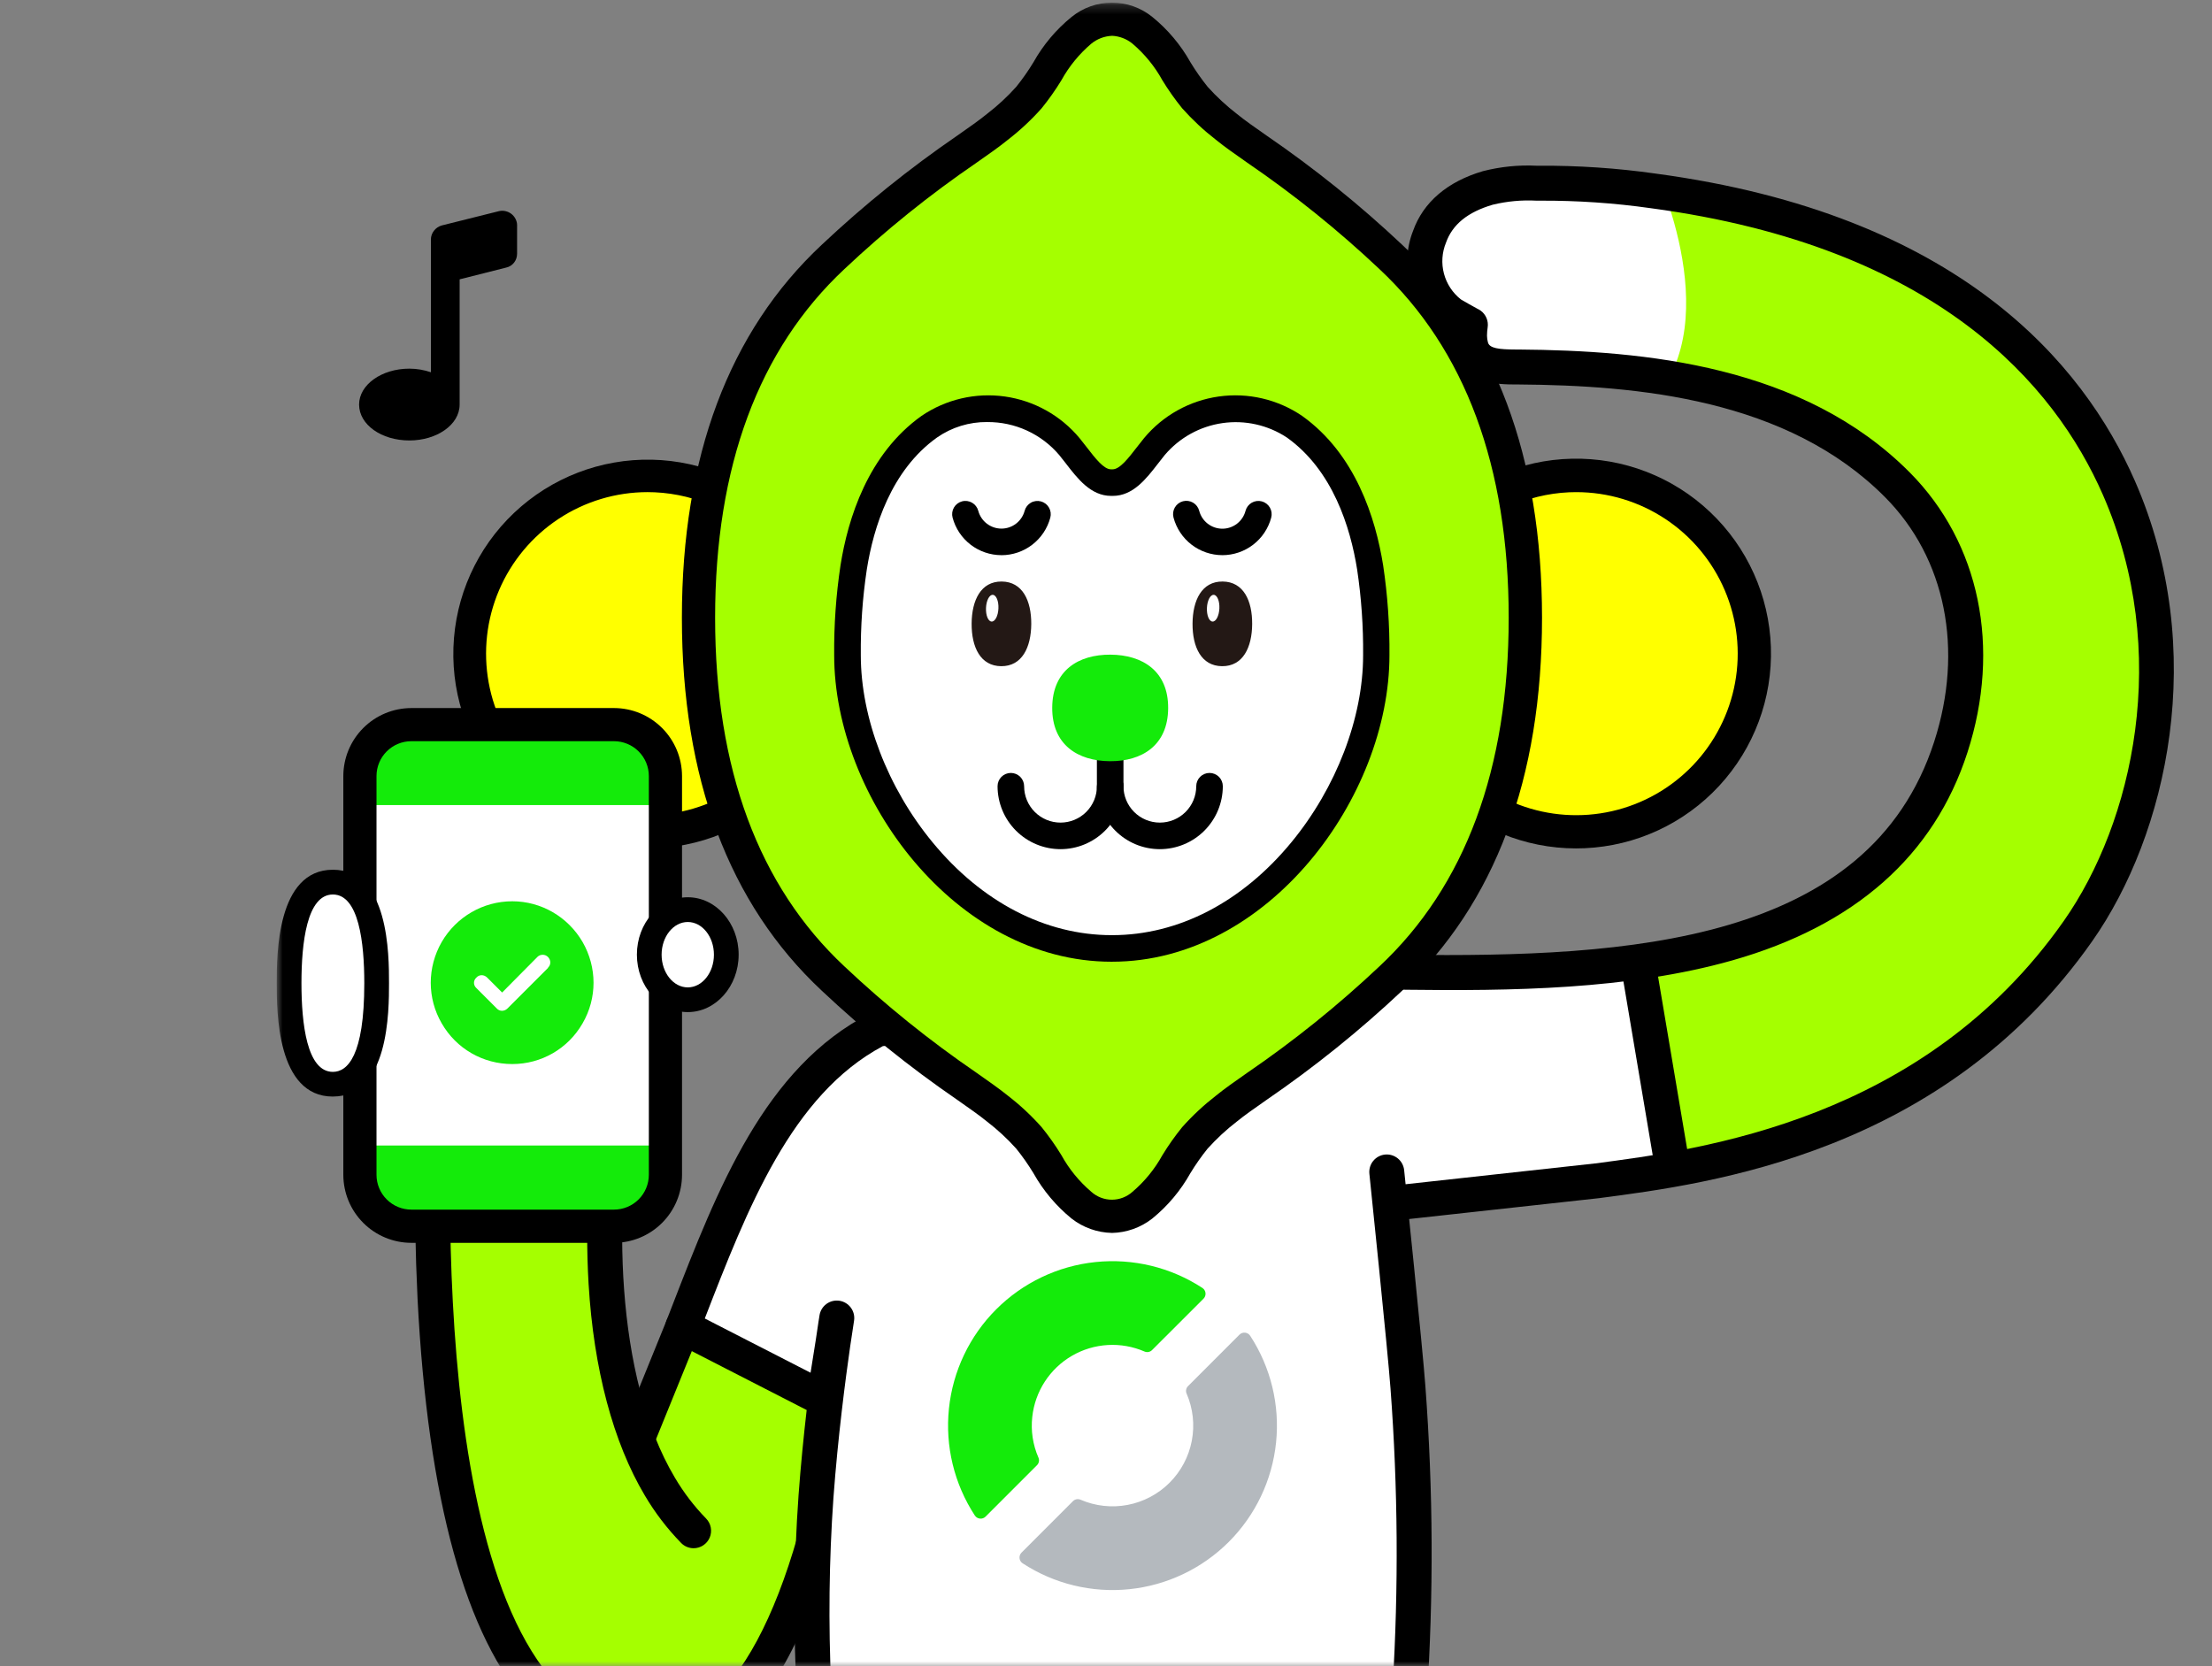
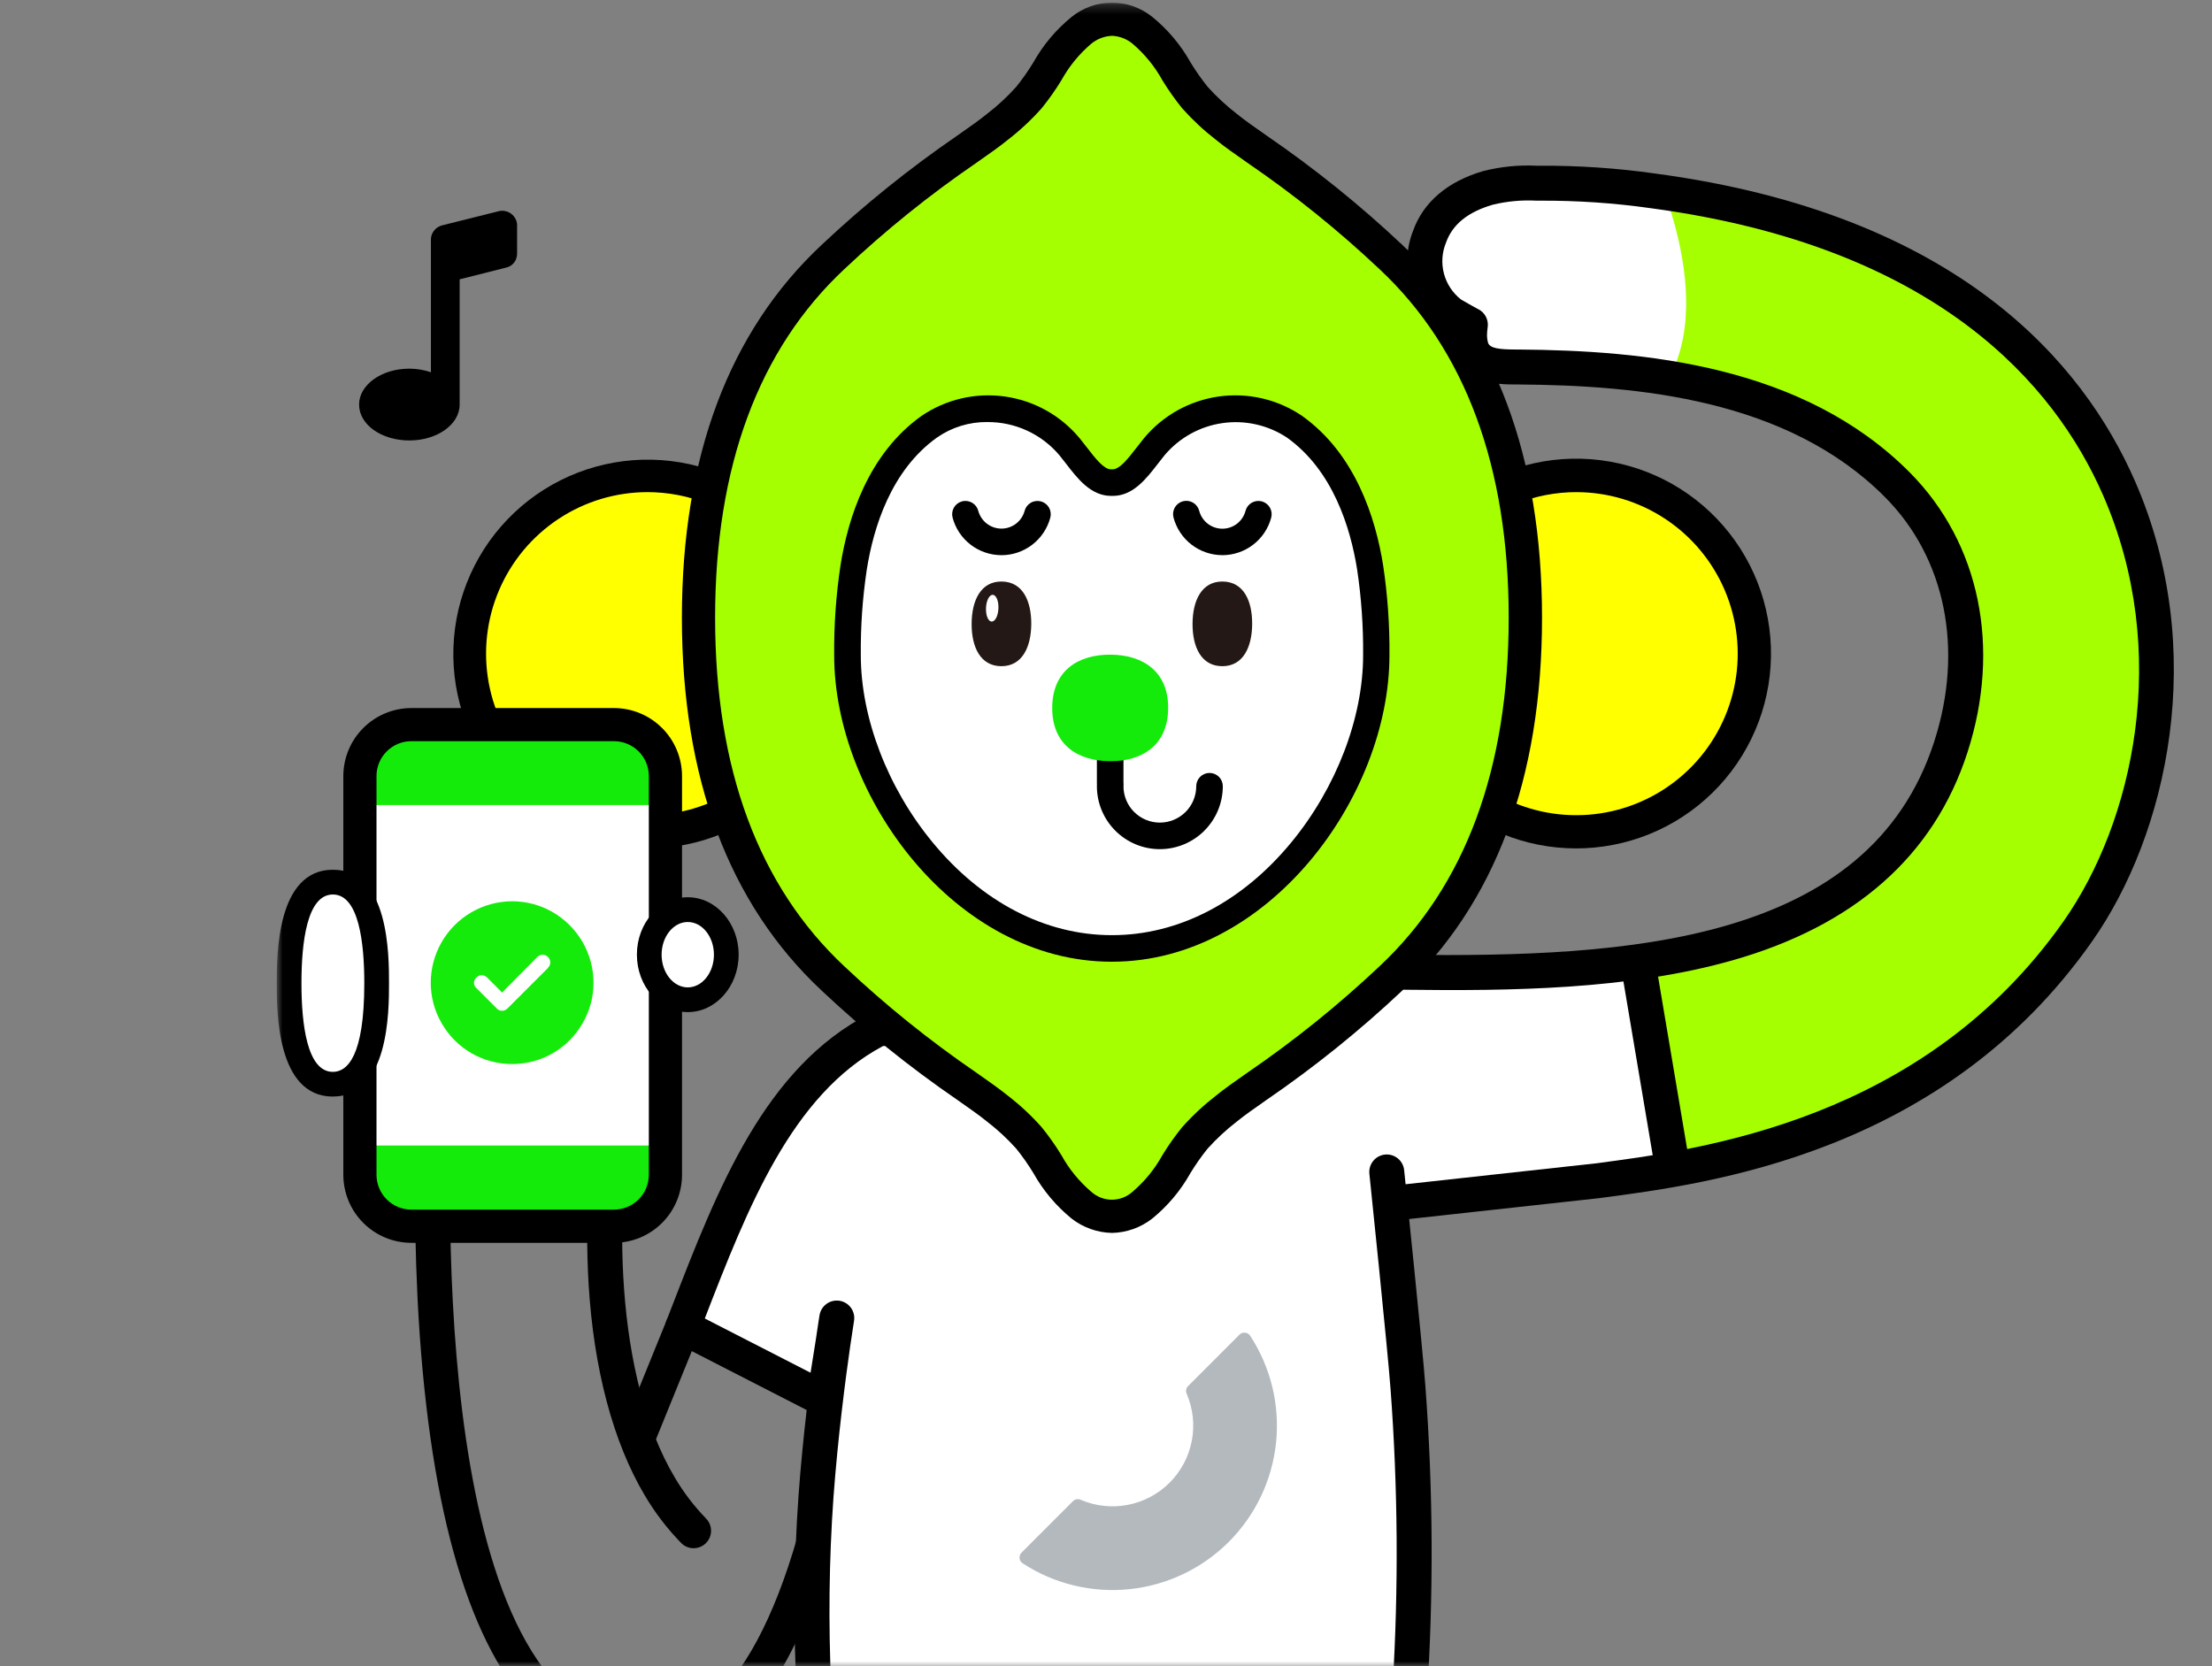
<svg xmlns="http://www.w3.org/2000/svg" width="231" height="174" viewBox="0 0 231 174" fill="none">
  <rect x="0" y="0" width="231" height="174" fill="#808080" stroke="none" />
  <g clip-path="url(#clip0_39_201)">
    <mask id="mask0_39_201" style="mask-type:luminance" maskUnits="userSpaceOnUse" x="0" y="0" width="231" height="174">
      <path d="M231 0H0V174H231V0Z" fill="white" />
    </mask>
    <g mask="url(#mask0_39_201)">
      <mask id="mask1_39_201" style="mask-type:luminance" maskUnits="userSpaceOnUse" x="28" y="0" width="217" height="305">
        <path d="M244.316 0.277H28.9V304.291H244.316V0.277Z" fill="white" />
      </mask>
      <g mask="url(#mask1_39_201)">
-         <path d="M71.305 138.569L66.529 150.286C62.011 138.551 62.729 122.954 64.629 113.595L46.713 96.423C46.532 99.87 46.213 103.314 45.786 106.74C45.786 106.74 39.301 182.13 67.753 182.13C75.643 182.13 83.985 173.886 88.236 145.816L71.305 138.569Z" fill="#A5FF00" />
        <path d="M171.02 100.476C185.585 98.446 198.941 92.858 203.739 78.027C206.895 68.274 205.253 57.778 198.172 50.644C187.091 39.486 170.301 38.415 158.578 38.33C156.878 38.315 154.226 38.436 153.635 36.24C153.528 35.847 153.473 35.441 153.472 35.033C153.475 34.659 153.505 34.286 153.562 33.916C153.562 33.939 151.706 32.886 151.568 32.794C150.352 31.889 149.47 30.606 149.06 29.147C148.649 27.688 148.733 26.134 149.298 24.727C150.354 21.75 152.974 20.336 155.383 19.627C157.139 19.197 158.948 19.03 160.753 19.133C164.736 19.105 168.716 19.373 172.659 19.933C229.952 27.619 232.617 74.997 217.013 97.233C205.255 113.991 188.513 119.567 174.913 122.063" fill="#A5FF00" />
      </g>
      <mask id="mask2_39_201" style="mask-type:luminance" maskUnits="userSpaceOnUse" x="148" y="19" width="78" height="104">
        <path d="M160.753 19.133C158.948 19.03 157.139 19.196 155.383 19.626C152.974 20.335 150.354 21.748 149.297 24.726C148.732 26.133 148.648 27.687 149.059 29.146C149.47 30.605 150.351 31.887 151.567 32.793C151.705 32.885 153.558 33.939 153.561 33.915C153.505 34.284 153.475 34.657 153.472 35.031C153.473 35.439 153.528 35.845 153.635 36.238C154.226 38.438 156.88 38.313 158.578 38.328C170.301 38.413 187.092 39.484 198.17 50.642C205.251 57.776 206.893 68.272 203.737 78.025C198.937 92.857 185.583 98.444 171.018 100.474L174.911 122.067C188.511 119.567 205.253 113.994 217.011 97.237C232.611 75 229.95 27.621 172.657 19.937C168.966 19.427 165.247 19.155 161.521 19.125C161.021 19.125 160.748 19.133 160.748 19.133" fill="white" />
      </mask>
      <g mask="url(#mask2_39_201)">
        <path d="M172.437 16.765C172.437 16.765 180.571 33.187 172.55 41.941L147.459 41.417L145.837 23.842L146.549 13.824L172.437 16.765Z" fill="white" />
      </g>
      <mask id="mask3_39_201" style="mask-type:luminance" maskUnits="userSpaceOnUse" x="107" y="166" width="138" height="115">
        <path d="M107.745 249.25L221.519 280.568L244.319 197.758L130.543 166.432L107.745 249.25Z" fill="white" />
      </mask>
      <g mask="url(#mask3_39_201)">
        <path d="M164.039 253.478C158.397 251.242 153.218 247.982 148.763 243.862C140.759 236.558 135.428 226.787 133.619 216.103C129.289 189.103 133.968 163.188 147.155 141.15C147.549 140.468 148.075 139.871 148.702 139.393C149.329 138.916 150.045 138.569 150.807 138.371C151.57 138.173 152.364 138.128 153.144 138.24C153.924 138.352 154.674 138.618 155.35 139.023C156.026 139.427 156.615 139.962 157.083 140.597C157.55 141.231 157.887 141.952 158.073 142.718C158.259 143.483 158.291 144.278 158.167 145.056C158.043 145.835 157.765 146.58 157.35 147.25C145.618 166.859 141.472 190.018 145.35 214.221C147.398 227 156.594 237.752 168.408 242.428C171.975 243.844 175.749 244.671 179.582 244.876C183.753 245.092 189.361 244.093 192.599 240.627C194.205 238.868 195.19 236.632 195.405 234.26C194.806 234.588 194.155 234.811 193.48 234.918C191.645 235.209 189.77 234.761 188.264 233.673C186.759 232.584 185.747 230.943 185.449 229.109C185.09 226.853 185.641 224.547 186.979 222.697C188.318 220.846 190.335 219.602 192.59 219.236C195.895 218.71 199.275 219.516 201.986 221.478C204.698 223.44 206.521 226.398 207.055 229.702C207.596 233.106 207.358 236.588 206.358 239.886C205.357 243.184 203.621 246.212 201.28 248.741C196.168 254.208 187.827 257.202 178.969 256.741C173.847 256.47 168.804 255.367 164.037 253.473" fill="#ADFF00" />
      </g>
      <mask id="mask4_39_201" style="mask-type:luminance" maskUnits="userSpaceOnUse" x="107" y="166" width="138" height="115">
        <path d="M107.745 249.25L221.519 280.568L244.319 197.758L130.543 166.432L107.745 249.25Z" fill="white" />
      </mask>
      <g mask="url(#mask4_39_201)">
        <path d="M180.75 258.613C180.128 258.613 179.503 258.597 178.876 258.565C173.556 258.285 168.318 257.139 163.368 255.171C155.235 251.941 148.065 246.682 142.543 239.894C137.02 233.106 133.329 225.016 131.822 216.396C127.422 188.97 132.184 162.629 145.593 140.22C146.113 139.338 146.802 138.568 147.621 137.954C148.439 137.34 149.371 136.893 150.363 136.641C151.355 136.388 152.387 136.334 153.4 136.482C154.413 136.63 155.386 136.977 156.264 137.503C157.143 138.028 157.908 138.723 158.517 139.545C159.126 140.368 159.566 141.303 159.812 142.297C160.058 143.29 160.105 144.323 159.95 145.334C159.796 146.346 159.442 147.317 158.911 148.192C147.404 167.426 143.337 190.161 147.15 213.939C149.034 225.694 157.643 236.215 169.082 240.739C172.466 242.084 176.046 242.868 179.682 243.062C183.444 243.262 188.468 242.394 191.276 239.389C191.97 238.634 192.525 237.763 192.916 236.815C190.729 236.946 188.571 236.26 186.861 234.891C185.15 233.522 184.009 231.567 183.657 229.404C183.222 226.672 183.888 223.878 185.51 221.636C187.131 219.395 189.575 217.887 192.306 217.444C196.088 216.842 199.954 217.765 203.057 220.01C206.159 222.255 208.245 225.639 208.856 229.419C209.441 233.097 209.183 236.859 208.101 240.422C207.02 243.985 205.144 247.257 202.614 249.989C197.503 255.454 189.435 258.61 180.753 258.61M152.264 140.08C151.922 140.08 151.582 140.123 151.25 140.206C150.725 140.336 150.231 140.569 149.797 140.892C149.362 141.214 148.996 141.62 148.72 142.085C135.756 163.75 131.157 189.246 135.42 215.817C136.828 223.813 140.258 231.316 145.385 237.612C150.512 243.907 157.165 248.786 164.711 251.783C169.293 253.606 174.142 254.667 179.067 254.926C187.392 255.357 195.202 252.585 199.955 247.502C202.107 245.176 203.703 242.392 204.622 239.359C205.542 236.326 205.76 233.124 205.262 229.995C204.805 227.167 203.244 224.636 200.924 222.957C198.603 221.278 195.711 220.587 192.882 221.037C191.104 221.326 189.512 222.308 188.457 223.768C187.401 225.228 186.968 227.047 187.251 228.826C187.472 230.184 188.222 231.399 189.337 232.204C190.452 233.01 191.84 233.342 193.199 233.126C193.669 233.051 194.123 232.896 194.54 232.668C194.83 232.51 195.157 232.434 195.487 232.448C195.817 232.461 196.137 232.565 196.413 232.747C196.689 232.928 196.91 233.182 197.052 233.479C197.195 233.777 197.254 234.108 197.223 234.437C196.973 237.21 195.818 239.823 193.936 241.874C190.275 245.792 184.075 246.935 179.494 246.698C175.464 246.484 171.496 245.615 167.746 244.125C161.501 241.696 155.991 237.693 151.752 232.504C147.513 227.315 144.69 221.117 143.556 214.513C139.606 189.879 143.835 166.298 155.788 146.32C156.162 145.695 156.364 144.982 156.373 144.254C156.383 143.526 156.199 142.808 155.84 142.174C155.482 141.54 154.962 141.012 154.333 140.644C153.704 140.276 152.989 140.082 152.261 140.08" fill="black" />
      </g>
      <mask id="mask5_39_201" style="mask-type:luminance" maskUnits="userSpaceOnUse" x="28" y="0" width="217" height="305">
        <path d="M244.316 0.277H28.9V304.291H244.316V0.277Z" fill="white" />
      </mask>
      <g mask="url(#mask5_39_201)">
        <path d="M72.435 161.69C72.193 161.69 71.953 161.642 71.73 161.548C71.507 161.455 71.305 161.318 71.135 161.145C69.674 159.646 68.398 157.978 67.335 156.175C64.035 150.629 62.002 142.994 61.467 134.096C61.057 127.112 61.516 120.104 62.833 113.233C62.876 112.994 62.967 112.766 63.1 112.563C63.232 112.359 63.404 112.184 63.605 112.048C63.806 111.912 64.032 111.817 64.27 111.769C64.508 111.721 64.753 111.721 64.991 111.77C65.229 111.818 65.455 111.913 65.656 112.049C65.857 112.186 66.028 112.361 66.161 112.564C66.293 112.768 66.383 112.996 66.427 113.235C66.47 113.474 66.465 113.719 66.412 113.956C63.975 126.019 64.205 143.791 70.47 154.307C71.383 155.858 72.478 157.294 73.733 158.584C73.986 158.84 74.157 159.166 74.225 159.519C74.293 159.872 74.256 160.238 74.117 160.57C73.978 160.902 73.744 161.185 73.444 161.384C73.145 161.584 72.793 161.69 72.433 161.69" fill="black" />
        <path d="M67.753 183.955C65.402 183.96 63.077 183.457 60.939 182.48C58.8 181.504 56.897 180.077 55.361 178.297C48.632 170.964 44.677 156.618 43.606 135.655C43.141 125.966 43.262 116.258 43.968 106.584C43.968 106.561 43.968 106.538 43.976 106.514C44.413 103.022 44.72 99.595 44.891 96.328C44.927 95.853 45.148 95.41 45.506 95.095C45.864 94.78 46.331 94.618 46.807 94.643C47.283 94.668 47.731 94.878 48.054 95.228C48.378 95.579 48.551 96.042 48.537 96.519C48.362 99.863 48.048 103.365 47.603 106.93C47.473 108.504 43.411 159.877 58.053 175.83C59.246 177.238 60.732 178.368 62.408 179.141C64.083 179.914 65.908 180.311 67.753 180.304C76.402 180.304 83.036 167.959 86.431 145.543C86.467 145.306 86.549 145.078 86.673 144.873C86.797 144.668 86.96 144.489 87.153 144.347C87.346 144.205 87.565 144.102 87.798 144.044C88.031 143.987 88.272 143.976 88.51 144.012C88.746 144.047 88.974 144.13 89.179 144.254C89.385 144.377 89.564 144.541 89.706 144.734C89.848 144.927 89.951 145.146 90.008 145.378C90.066 145.611 90.077 145.853 90.041 146.09C88.041 159.309 84.96 169.201 80.892 175.49C77.258 181.106 72.838 183.954 67.754 183.954" fill="black" />
        <path d="M145.102 137.349C145.342 138.656 146.508 143.687 146.596 144.749C147.607 157.294 148.625 169.705 147.237 182.228C146.832 185.862 146.391 189.488 146.051 193.128C145.569 197.67 145.427 202.241 145.627 206.804C146.29 218.302 146.186 229.832 145.317 241.317C144.738 248.631 143.604 255.89 141.923 263.032C140.45 268.685 137.855 277.281 144.454 280.791C149.517 283.484 158.637 283.213 156.184 291.846C154.497 297.779 147.21 297.969 142.214 297.973C136.596 297.981 131.204 296.042 125.764 295.03C123.405 294.593 120.364 293.506 118.752 291.573C116.783 289.212 116.878 286.319 117.614 283.528C118.79 279.088 119.442 275.718 120.674 271.023C121.694 267.032 122.484 262.987 123.041 258.906C123.509 255.634 123.841 252.342 124.069 249.041C124.669 238.288 124.614 227.508 123.904 216.762C123.643 211.949 122.857 204.27 116.729 203.574H115.513C109.382 204.274 108.596 211.949 108.337 216.762C107.624 227.508 107.568 238.288 108.168 249.041C108.395 252.341 108.732 255.634 109.199 258.906C109.757 262.987 110.548 267.032 111.567 271.023C112.796 275.723 113.45 279.088 114.626 283.528C115.362 286.319 115.457 289.212 113.491 291.573C111.873 293.506 108.836 294.593 106.477 295.03C101.035 296.042 95.644 297.981 90.026 297.973C85.026 297.973 77.743 297.779 76.058 291.846C73.602 283.213 82.721 283.484 87.789 280.791C94.381 277.281 91.789 268.685 90.317 263.032C88.636 255.89 87.501 248.631 86.922 241.317C86.053 229.832 85.949 218.302 86.612 206.804C86.811 202.241 86.669 197.67 86.187 193.128C85.847 189.491 85.403 185.865 85.001 182.228C83.612 169.705 84.631 157.294 85.642 144.749C85.726 143.683 86.896 138.649 87.142 137.349" fill="#B4FF01" />
      </g>
      <mask id="mask6_39_201" style="mask-type:luminance" maskUnits="userSpaceOnUse" x="28" y="0" width="217" height="305">
        <path d="M244.316 0.277H28.9V304.291H244.316V0.277Z" fill="white" />
      </mask>
      <g mask="url(#mask6_39_201)">
        <path d="M116.116 104.975L91.664 107.475C80.864 113.008 76.075 126.305 71.308 138.575L84.141 145.353C84.376 144.722 84.613 144.09 84.856 143.466C85.62 141.496 86.466 139.566 87.384 137.666L87.484 137.636C87.251 138.915 86.127 143.848 86.045 144.89C85.187 155.76 84.323 166.532 85.056 177.365C85.056 177.365 94.193 182.134 114.779 182.134C115.234 182.134 115.679 182.128 116.122 182.12C116.566 182.128 117.01 182.134 117.465 182.134C138.05 182.134 147.184 177.365 147.184 177.365C147.921 166.531 147.058 155.765 146.201 144.89C146.118 143.847 147.071 141.155 146.838 139.876L146.95 138.011L145.302 127.029L147.463 125.62H154.145L171.111 122.713L174.92 122.074L170.496 99.709L164.608 100.294L151.308 101.58L145.858 101.609" fill="white" />
        <path d="M117.459 183.956C117.004 183.956 116.559 183.951 116.117 183.943C115.673 183.951 115.229 183.956 114.774 183.956C93.974 183.956 84.595 179.183 84.206 178.98C83.929 178.835 83.693 178.622 83.522 178.36C83.351 178.098 83.25 177.797 83.229 177.485C82.835 170.376 82.889 163.25 83.393 156.148C83.623 153.016 83.93 149.962 84.241 147.257L70.472 140.197C70.07 139.991 69.759 139.644 69.598 139.222C69.438 138.799 69.439 138.333 69.603 137.912L70.179 136.427C74.931 124.161 79.844 111.478 90.829 105.85C91.031 105.747 91.25 105.682 91.476 105.659L115.931 103.159C116.169 103.135 116.41 103.157 116.64 103.226C116.87 103.295 117.084 103.408 117.269 103.56C117.455 103.711 117.61 103.898 117.723 104.109C117.837 104.32 117.908 104.551 117.933 104.789C117.957 105.028 117.934 105.269 117.865 105.499C117.797 105.728 117.683 105.942 117.532 106.128C117.38 106.314 117.194 106.468 116.983 106.582C116.772 106.696 116.54 106.767 116.302 106.791L92.196 109.252C82.664 114.329 78.055 126.201 73.602 137.696L84.648 143.362C84.809 142.385 85.001 141.173 85.197 139.905C85.425 138.33 85.577 137.396 85.582 137.367C85.657 136.889 85.918 136.46 86.31 136.174C86.701 135.889 87.189 135.771 87.668 135.845C88.146 135.92 88.575 136.182 88.86 136.573C89.145 136.964 89.264 137.453 89.189 137.931C89.044 138.907 88.908 139.804 88.783 140.621C88.303 143.96 87.506 150.021 87.036 156.421C86.575 162.987 86.499 169.574 86.807 176.149C89.546 177.262 98.534 180.311 114.776 180.311C115.219 180.311 115.652 180.305 116.086 180.297H116.152C116.585 180.305 117.018 180.311 117.462 180.311C133.806 180.311 142.717 177.267 145.432 176.152C146.062 165.782 145.989 155.382 145.212 145.022C144.932 141.13 143.024 122.767 143.005 122.582C142.98 122.344 143.003 122.103 143.071 121.873C143.139 121.643 143.252 121.429 143.403 121.243C143.554 121.057 143.74 120.902 143.951 120.788C144.162 120.674 144.393 120.602 144.632 120.577C144.87 120.553 145.111 120.575 145.341 120.643C145.57 120.712 145.784 120.825 145.971 120.976C146.157 121.127 146.311 121.313 146.425 121.524C146.54 121.734 146.611 121.966 146.636 122.204C146.715 122.962 148.569 140.811 148.853 144.76C149.672 155.653 149.721 166.591 149.002 177.491C148.981 177.803 148.88 178.104 148.709 178.365C148.538 178.627 148.303 178.84 148.026 178.985C147.636 179.185 138.256 183.961 117.462 183.961" fill="black" />
        <path d="M146.015 69.082C146.177 72.757 147.425 76.302 149.601 79.267C151.777 82.233 154.784 84.487 158.241 85.744C161.698 87.001 165.45 87.205 169.023 86.33C172.596 85.455 175.829 83.54 178.314 80.827C180.798 78.114 182.422 74.725 182.981 71.09C183.54 67.454 183.008 63.734 181.453 60.4C179.898 57.067 177.389 54.269 174.244 52.361C171.098 50.453 167.458 49.521 163.783 49.682C161.342 49.789 158.947 50.376 156.733 51.408C154.519 52.441 152.531 53.9 150.881 55.702C149.231 57.503 147.952 59.612 147.117 61.908C146.282 64.204 145.908 66.641 146.015 69.082Z" fill="#FFFF00" />
        <path d="M164.58 88.604C159.222 88.6 154.082 86.484 150.274 82.714C146.467 78.944 144.3 73.825 144.243 68.467C144.186 63.109 146.245 57.946 149.972 54.096C153.698 50.246 158.793 48.022 164.15 47.905C169.506 47.788 174.693 49.788 178.584 53.471C182.476 57.154 184.757 62.224 184.935 67.579C185.112 72.934 183.17 78.143 179.531 82.075C175.892 86.008 170.849 88.347 165.496 88.584C165.19 88.597 164.885 88.604 164.58 88.604ZM164.608 51.396C164.359 51.396 164.11 51.401 163.859 51.412C159.391 51.614 155.186 53.58 152.166 56.878C149.145 60.176 147.556 64.538 147.747 69.006C147.892 72.308 149.004 75.494 150.944 78.169C152.884 80.844 155.567 82.891 158.66 84.054C161.753 85.218 165.12 85.448 168.342 84.715C171.565 83.982 174.501 82.319 176.786 79.932C179.072 77.544 180.606 74.539 181.198 71.288C181.79 68.036 181.414 64.683 180.117 61.643C178.82 58.604 176.658 56.012 173.901 54.19C171.144 52.368 167.913 51.397 164.608 51.396Z" fill="black" />
        <path d="M86.218 69.082C86.056 72.757 84.808 76.302 82.632 79.267C80.456 82.233 77.45 84.487 73.992 85.744C70.535 87.001 66.783 87.205 63.21 86.33C59.637 85.455 56.404 83.54 53.92 80.827C51.435 78.114 49.811 74.725 49.252 71.09C48.693 67.454 49.225 63.734 50.78 60.4C52.336 57.067 54.844 54.269 57.99 52.361C61.135 50.453 64.775 49.521 68.45 49.682C70.891 49.789 73.286 50.376 75.5 51.408C77.714 52.441 79.703 53.9 81.353 55.702C83.002 57.503 84.281 59.612 85.116 61.908C85.951 64.204 86.326 66.641 86.218 69.082Z" fill="#FFFF00" />
        <path d="M67.654 88.603C67.35 88.603 67.045 88.596 66.739 88.583C61.4 88.346 56.37 86.013 52.74 82.09C49.111 78.168 47.174 72.972 47.351 67.631C47.528 62.289 49.804 57.233 53.686 53.56C57.567 49.886 62.741 47.891 68.084 48.008C73.427 48.125 78.508 50.344 82.225 54.183C85.942 58.023 87.996 63.174 87.939 68.518C87.882 73.862 85.721 78.968 81.923 82.728C78.126 86.488 72.998 88.599 67.654 88.603ZM67.623 51.395C64.318 51.396 61.087 52.368 58.33 54.19C55.573 56.012 53.411 58.604 52.114 61.643C50.817 64.683 50.441 68.036 51.033 71.288C51.625 74.539 53.159 77.544 55.445 79.932C57.73 82.319 60.666 83.982 63.889 84.715C67.111 85.448 70.478 85.218 73.571 84.054C76.664 82.891 79.347 80.844 81.287 78.169C83.227 75.494 84.339 72.308 84.484 69.006C84.675 64.538 83.086 60.176 80.066 56.878C77.045 53.579 72.84 51.614 68.372 51.412C68.122 51.401 67.872 51.395 67.623 51.395Z" fill="black" />
        <path fill-rule="evenodd" clip-rule="evenodd" d="M159.292 64.515C159.292 81.73 154.068 93.937 145.239 102.192C136.41 110.447 131.039 113.363 128.078 115.775C126.887 116.695 125.783 117.721 124.778 118.841C122.861 121.108 121.741 124.072 119.29 125.87C118.4 126.617 117.275 127.026 116.113 127.026C114.95 127.026 113.826 126.617 112.935 125.87C110.487 124.07 109.364 121.108 107.447 118.841C106.445 117.719 105.34 116.692 104.147 115.775C101.187 113.363 95.82 110.446 86.989 102.192C78.158 93.938 72.939 81.73 72.939 64.515C72.939 47.3 78.163 35.092 86.992 26.837C95.821 18.582 101.192 15.667 104.15 13.257C105.343 12.339 106.447 11.312 107.45 10.19C109.367 7.92 110.489 4.957 112.938 3.161C113.829 2.414 114.953 2.005 116.116 2.005C117.278 2.005 118.403 2.414 119.293 3.161C121.744 4.961 122.864 7.919 124.781 10.19C125.786 11.31 126.891 12.337 128.081 13.257C131.045 15.667 136.415 18.583 145.242 26.837C154.069 35.091 159.295 47.297 159.295 64.515" fill="#A5FF00" />
        <path d="M116.116 128.759C114.592 128.728 113.119 128.205 111.916 127.269C110.296 125.951 108.941 124.339 107.921 122.517C107.379 121.626 106.78 120.772 106.127 119.959C105.194 118.919 104.166 117.968 103.057 117.118C102.252 116.462 101.245 115.758 99.972 114.866C94.965 111.432 90.231 107.618 85.81 103.457C76.12 94.396 71.21 81.293 71.21 64.512C71.21 47.731 76.123 34.626 85.81 25.567C90.232 21.404 94.969 17.588 99.978 14.155C101.25 13.265 102.254 12.562 103.057 11.908C104.165 11.058 105.193 10.107 106.126 9.068C106.779 8.255 107.377 7.401 107.919 6.511C108.939 4.688 110.297 3.075 111.919 1.759C113.109 0.798 114.592 0.274 116.122 0.274C117.652 0.274 119.135 0.798 120.325 1.759C121.948 3.076 123.305 4.689 124.325 6.513C124.866 7.402 125.464 8.255 126.116 9.067C127.052 10.106 128.08 11.057 129.187 11.911C129.987 12.561 130.987 13.262 132.257 14.149C137.271 17.583 142.01 21.401 146.434 25.568C156.124 34.627 161.034 47.73 161.034 64.513C161.034 81.296 156.121 94.396 146.434 103.457C142.009 107.624 137.268 111.442 132.253 114.877C130.981 115.766 129.978 116.469 129.174 117.122C128.067 117.974 127.039 118.926 126.104 119.964C125.452 120.776 124.853 121.629 124.312 122.519C123.294 124.341 121.939 125.953 120.319 127.27C119.117 128.207 117.643 128.731 116.119 128.762M116.119 3.741C115.331 3.775 114.575 4.063 113.964 4.562C112.7 5.637 111.641 6.933 110.84 8.387C110.218 9.406 109.529 10.382 108.777 11.31C107.706 12.515 106.525 13.617 105.248 14.602C104.348 15.336 103.248 16.108 101.966 17.002C97.088 20.337 92.479 24.049 88.179 28.102C79.219 36.479 74.679 48.729 74.679 64.513C74.679 80.297 79.222 92.545 88.179 100.923C92.477 104.976 97.085 108.687 101.961 112.023C103.24 112.923 104.345 113.692 105.248 114.423C106.525 115.408 107.707 116.51 108.778 117.716C109.53 118.644 110.22 119.621 110.843 120.641C111.644 122.094 112.702 123.39 113.966 124.466C114.556 124.997 115.322 125.291 116.116 125.291C116.91 125.291 117.676 124.997 118.266 124.466C119.53 123.391 120.587 122.096 121.388 120.643C122.011 119.623 122.701 118.645 123.454 117.717C124.526 116.515 125.706 115.414 126.98 114.428C127.88 113.692 128.986 112.921 130.263 112.028C135.143 108.692 139.754 104.979 144.054 100.922C153.014 92.543 157.554 80.293 157.554 64.512C157.554 48.731 153.011 36.478 144.054 28.101C139.752 24.042 135.138 20.328 130.254 16.991C128.98 16.1 127.879 15.331 126.979 14.599C125.706 13.612 124.525 12.51 123.453 11.308C122.701 10.38 122.011 9.403 121.388 8.383C120.587 6.928 119.528 5.632 118.262 4.557C117.653 4.058 116.898 3.771 116.111 3.737" fill="black" />
        <path fill-rule="evenodd" clip-rule="evenodd" d="M116.025 50.401C114.283 50.401 113.079 48.349 111.676 46.638C109.92 44.554 107.457 43.191 104.759 42.808C102.061 42.424 99.316 43.049 97.049 44.561C92.46 47.832 90.062 53.493 89.149 59.261C88.694 62.294 88.479 65.358 88.506 68.424C88.506 82.069 100.146 99.045 116.087 99.045H116.144C132.087 99.045 143.728 82.069 143.728 68.424C143.753 65.358 143.539 62.294 143.087 59.261C142.17 53.488 139.774 47.827 135.187 44.561C132.92 43.047 130.175 42.422 127.476 42.804C124.777 43.186 122.313 44.55 120.556 46.634C119.151 48.345 117.945 50.397 116.204 50.397L116.025 50.401Z" fill="white" />
        <path d="M116.145 100.438H116.083C99.769 100.438 87.114 83.231 87.114 68.429C87.086 65.289 87.306 62.152 87.774 59.047C88.553 54.121 90.655 47.411 96.239 43.431C98.787 41.7 101.888 40.98 104.938 41.409C107.988 41.839 110.769 43.389 112.739 45.757C112.999 46.074 113.251 46.401 113.501 46.724C114.369 47.85 115.267 49.013 116.015 49.013H116.194C116.942 49.013 117.839 47.851 118.707 46.728C118.959 46.402 119.213 46.074 119.473 45.757C121.443 43.389 124.224 41.839 127.274 41.409C130.324 40.979 133.425 41.699 135.973 43.43C141.555 47.406 143.659 54.117 144.443 59.047C144.908 62.152 145.128 65.289 145.101 68.428C145.101 83.228 132.446 100.437 116.129 100.437M103.098 44.076C101.225 44.057 99.392 44.621 97.854 45.691C93.054 49.113 91.216 55.079 90.519 59.483C90.075 62.444 89.866 65.435 89.894 68.429C89.894 74.971 92.694 82.278 97.394 87.975C102.542 94.222 109.183 97.663 116.094 97.663H116.151C123.061 97.663 129.702 94.222 134.851 87.975C139.546 82.275 142.351 74.975 142.351 68.429C142.378 65.435 142.169 62.444 141.727 59.483C141.027 55.083 139.186 49.11 134.388 45.691C132.407 44.385 130.015 43.849 127.666 44.186C125.317 44.522 123.172 45.708 121.637 47.518C121.394 47.818 121.157 48.118 120.923 48.425C119.705 50.001 118.323 51.788 116.214 51.788H116.035C113.922 51.788 112.542 49.999 111.324 48.419C111.09 48.119 110.855 47.812 110.613 47.519C109.69 46.431 108.539 45.559 107.242 44.965C105.945 44.37 104.534 44.068 103.107 44.078" fill="black" />
        <path d="M104.579 57.979C103.415 57.978 102.285 57.593 101.362 56.884C100.44 56.175 99.778 55.18 99.479 54.056C99.432 53.88 99.421 53.696 99.445 53.516C99.469 53.335 99.529 53.161 99.621 53.004C99.712 52.846 99.834 52.708 99.979 52.598C100.124 52.487 100.289 52.407 100.465 52.36C100.641 52.313 100.825 52.302 101.005 52.326C101.186 52.35 101.36 52.41 101.517 52.502C101.675 52.593 101.813 52.715 101.923 52.86C102.034 53.005 102.114 53.17 102.161 53.346C102.304 53.879 102.618 54.35 103.056 54.687C103.494 55.023 104.03 55.205 104.582 55.205C105.134 55.205 105.67 55.023 106.108 54.687C106.546 54.35 106.86 53.879 107.003 53.346C107.05 53.17 107.131 53.005 107.242 52.86C107.353 52.715 107.491 52.594 107.648 52.503C107.806 52.411 107.98 52.352 108.161 52.328C108.341 52.304 108.525 52.316 108.701 52.363C108.877 52.41 109.042 52.491 109.187 52.602C109.331 52.713 109.453 52.851 109.544 53.008C109.635 53.166 109.695 53.34 109.719 53.521C109.743 53.701 109.731 53.885 109.684 54.061C109.383 55.184 108.721 56.177 107.799 56.886C106.877 57.595 105.747 57.98 104.584 57.982" fill="black" />
        <path d="M127.652 57.978C126.489 57.977 125.358 57.592 124.436 56.883C123.514 56.174 122.852 55.18 122.552 54.056C122.504 53.88 122.491 53.695 122.514 53.514C122.538 53.332 122.597 53.157 122.688 52.999C122.779 52.84 122.901 52.701 123.046 52.59C123.191 52.479 123.357 52.397 123.534 52.35C123.711 52.303 123.895 52.292 124.077 52.316C124.258 52.341 124.432 52.401 124.59 52.493C124.748 52.586 124.886 52.709 124.997 52.855C125.107 53.001 125.187 53.167 125.233 53.344C125.372 53.88 125.685 54.354 126.123 54.693C126.561 55.031 127.099 55.215 127.653 55.215C128.206 55.215 128.744 55.031 129.182 54.693C129.62 54.354 129.933 53.88 130.072 53.344C130.119 53.168 130.2 53.003 130.311 52.858C130.422 52.714 130.56 52.592 130.718 52.501C130.876 52.41 131.05 52.35 131.23 52.327C131.411 52.303 131.594 52.315 131.771 52.361C131.947 52.408 132.112 52.49 132.256 52.6C132.401 52.711 132.522 52.849 132.614 53.007C132.705 53.165 132.764 53.339 132.788 53.52C132.812 53.7 132.8 53.884 132.753 54.06C132.452 55.183 131.79 56.176 130.868 56.885C129.946 57.593 128.816 57.978 127.653 57.98" fill="black" />
        <path d="M107.695 65.168C107.679 67.613 106.729 69.588 104.555 69.574C102.381 69.56 101.455 67.574 101.468 65.131C101.481 62.688 102.431 60.712 104.608 60.731C106.785 60.75 107.708 62.731 107.695 65.173" fill="#231815" />
        <path d="M104.266 63.544C104.234 64.314 103.921 64.927 103.556 64.912C103.191 64.897 102.938 64.259 102.969 63.487C103 62.715 103.32 62.104 103.678 62.121C104.036 62.138 104.302 62.774 104.266 63.544Z" fill="white" />
        <path d="M130.764 65.168C130.75 67.613 129.802 69.588 127.625 69.574C125.448 69.56 124.525 67.574 124.538 65.131C124.551 62.688 125.504 60.712 127.681 60.731C129.858 60.75 130.781 62.731 130.764 65.173" fill="#231815" />
-         <path d="M127.34 63.544C127.304 64.314 126.991 64.927 126.627 64.912C126.263 64.897 126.007 64.259 126.04 63.487C126.073 62.715 126.392 62.104 126.752 62.121C127.112 62.138 127.376 62.774 127.34 63.544Z" fill="white" />
-         <path d="M110.752 88.683C109.009 88.681 107.337 87.988 106.104 86.756C104.871 85.523 104.177 83.852 104.175 82.109C104.175 81.741 104.321 81.388 104.581 81.128C104.842 80.868 105.195 80.722 105.563 80.722C105.931 80.722 106.283 80.868 106.544 81.128C106.804 81.388 106.95 81.741 106.95 82.109C106.95 83.117 107.35 84.083 108.063 84.796C108.776 85.509 109.742 85.909 110.75 85.909C111.758 85.909 112.724 85.509 113.437 84.796C114.15 84.083 114.55 83.117 114.55 82.109C114.55 81.741 114.696 81.388 114.956 81.128C115.217 80.868 115.57 80.722 115.938 80.722C116.306 80.722 116.658 80.868 116.919 81.128C117.179 81.388 117.325 81.741 117.325 82.109C117.323 83.852 116.63 85.523 115.398 86.755C114.166 87.987 112.495 88.681 110.752 88.683Z" fill="black" />
        <path d="M121.119 88.683C119.377 88.681 117.706 87.987 116.475 86.755C115.243 85.522 114.55 83.851 114.549 82.109C114.549 81.741 114.695 81.388 114.955 81.128C115.216 80.868 115.569 80.722 115.937 80.722C116.304 80.722 116.657 80.868 116.918 81.128C117.178 81.388 117.324 81.741 117.324 82.109C117.324 83.117 117.724 84.083 118.437 84.796C119.15 85.509 120.116 85.909 121.124 85.909C122.132 85.909 123.098 85.509 123.811 84.796C124.524 84.083 124.924 83.117 124.924 82.109C124.924 81.741 125.07 81.388 125.33 81.128C125.591 80.868 125.944 80.722 126.312 80.722C126.679 80.722 127.032 80.868 127.293 81.128C127.553 81.388 127.699 81.741 127.699 82.109C127.697 83.852 127.003 85.523 125.771 86.755C124.538 87.988 122.867 88.681 121.124 88.683" fill="black" />
        <path d="M115.936 83.191C115.568 83.191 115.216 83.044 114.956 82.784C114.695 82.524 114.549 82.172 114.549 81.804V77.135C114.549 76.767 114.695 76.414 114.955 76.154C115.216 75.894 115.569 75.748 115.937 75.748C116.304 75.748 116.657 75.894 116.918 76.154C117.178 76.414 117.324 76.767 117.324 77.135V81.804C117.324 82.172 117.178 82.524 116.917 82.784C116.657 83.044 116.305 83.191 115.937 83.191" fill="black" />
        <path d="M115.97 68.369C119.313 68.39 122.017 70.079 121.991 73.969C121.965 77.859 119.243 79.519 115.903 79.497C112.563 79.475 109.86 77.788 109.884 73.897C109.908 70.006 112.629 68.349 115.97 68.369Z" fill="#14EB0A" />
-         <path d="M108.445 152.227C107.86 150.887 107.638 149.416 107.802 147.963C107.945 146.651 108.394 145.391 109.113 144.285C109.832 143.178 110.801 142.256 111.942 141.593C113.083 140.93 114.364 140.545 115.681 140.467C116.998 140.39 118.315 140.624 119.526 141.149C119.658 141.205 119.804 141.22 119.945 141.192C120.086 141.164 120.215 141.094 120.315 140.991L125.682 135.63C125.759 135.553 125.817 135.461 125.854 135.358C125.89 135.256 125.903 135.147 125.892 135.04C125.88 134.932 125.845 134.828 125.789 134.735C125.732 134.643 125.656 134.564 125.565 134.505C122.265 132.35 118.324 131.396 114.404 131.803C110.483 132.209 106.822 133.953 104.035 136.74C101.248 139.527 99.505 143.188 99.098 147.109C98.691 151.029 99.646 154.97 101.801 158.27C101.86 158.36 101.939 158.437 102.031 158.493C102.124 158.549 102.228 158.584 102.335 158.595C102.443 158.607 102.552 158.594 102.654 158.558C102.756 158.522 102.848 158.463 102.925 158.387L108.292 153.019C108.394 152.918 108.464 152.788 108.491 152.646C108.519 152.505 108.503 152.358 108.446 152.226" fill="#14EB0A" />
        <path d="M123.918 145.543C124.588 147.093 124.777 148.809 124.46 150.468C124.143 152.127 123.335 153.652 122.141 154.846C120.946 156.04 119.421 156.848 117.762 157.164C116.103 157.481 114.387 157.292 112.837 156.621C112.705 156.565 112.56 156.549 112.419 156.577C112.278 156.604 112.149 156.673 112.048 156.775L106.68 162.145C106.603 162.221 106.544 162.313 106.508 162.414C106.472 162.516 106.458 162.624 106.469 162.732C106.48 162.839 106.515 162.943 106.571 163.035C106.627 163.127 106.704 163.205 106.794 163.264C110.094 165.419 114.034 166.373 117.954 165.966C121.874 165.559 125.534 163.816 128.321 161.03C131.108 158.243 132.851 154.583 133.259 150.663C133.666 146.743 132.712 142.803 130.558 139.503C130.499 139.412 130.421 139.336 130.329 139.279C130.237 139.223 130.133 139.188 130.025 139.176C129.918 139.165 129.809 139.178 129.707 139.214C129.606 139.251 129.513 139.309 129.437 139.386L124.071 144.755C123.969 144.856 123.899 144.985 123.872 145.126C123.844 145.266 123.859 145.412 123.916 145.544" fill="#B4B9BE" />
        <path d="M66.677 151.791C66.378 151.79 66.084 151.717 65.82 151.576C65.556 151.435 65.331 151.232 65.164 150.984C64.997 150.735 64.894 150.45 64.863 150.153C64.832 149.855 64.875 149.555 64.987 149.278L69.615 137.884C69.797 137.435 70.15 137.078 70.596 136.889C71.042 136.701 71.544 136.698 71.993 136.88C72.442 137.062 72.799 137.415 72.987 137.861C73.176 138.307 73.179 138.81 72.997 139.258L68.368 150.648C68.231 150.984 67.998 151.273 67.696 151.475C67.395 151.678 67.04 151.787 66.677 151.787" fill="black" />
-         <path d="M174.455 122.526C174.024 122.526 173.606 122.373 173.277 122.094C172.947 121.816 172.727 121.429 172.655 121.004L169.303 101.124C169.263 100.888 169.27 100.646 169.324 100.412C169.378 100.178 169.477 99.958 169.616 99.762C169.755 99.567 169.931 99.401 170.134 99.274C170.337 99.146 170.563 99.06 170.799 99.02C171.036 98.981 171.278 98.988 171.511 99.041C171.745 99.095 171.966 99.194 172.161 99.333C172.357 99.472 172.523 99.648 172.65 99.851C172.777 100.054 172.863 100.281 172.903 100.517L176.256 120.397C176.336 120.874 176.222 121.364 175.941 121.758C175.66 122.151 175.233 122.417 174.756 122.497C174.655 122.514 174.553 122.523 174.45 122.523" fill="black" />
+         <path d="M174.455 122.526C174.024 122.526 173.606 122.373 173.277 122.094C172.947 121.816 172.727 121.429 172.655 121.004L169.303 101.124C169.263 100.888 169.27 100.646 169.324 100.412C169.378 100.178 169.477 99.958 169.616 99.762C169.755 99.567 169.931 99.401 170.134 99.274C171.036 98.981 171.278 98.988 171.511 99.041C171.745 99.095 171.966 99.194 172.161 99.333C172.357 99.472 172.523 99.648 172.65 99.851C172.777 100.054 172.863 100.281 172.903 100.517L176.256 120.397C176.336 120.874 176.222 121.364 175.941 121.758C175.66 122.151 175.233 122.417 174.756 122.497C174.655 122.514 174.553 122.523 174.45 122.523" fill="black" />
        <path d="M145.852 127.441C145.387 127.439 144.94 127.259 144.602 126.938C144.265 126.617 144.063 126.18 144.038 125.715C144.012 125.25 144.165 124.794 144.465 124.438C144.765 124.082 145.19 123.854 145.652 123.801L166.544 121.507C177.669 120.055 200.897 117.023 215.515 96.19C222.744 85.89 226.815 68.131 219.608 51.681C214.598 40.241 202.343 25.761 172.408 21.746C168.563 21.2 164.683 20.936 160.799 20.957C160.779 20.957 160.76 20.957 160.739 20.957H160.462C158.925 20.874 157.383 21.016 155.887 21.379C153.277 22.146 151.681 23.441 151.008 25.337C150.585 26.363 150.508 27.499 150.791 28.572C151.074 29.645 151.701 30.596 152.575 31.279C152.733 31.379 153.987 32.087 154.288 32.246C154.405 32.298 154.516 32.361 154.62 32.436C154.894 32.633 155.107 32.903 155.237 33.214C155.366 33.526 155.407 33.867 155.355 34.2C155.313 34.483 155.29 34.769 155.288 35.055C155.291 35.295 155.325 35.533 155.388 35.764C155.553 36.376 156.531 36.496 158.28 36.502H158.58C171.761 36.602 188.322 38.146 199.452 49.356C206.752 56.714 209.003 67.641 205.46 78.586C201.975 89.356 193.716 96.661 180.909 100.298C170.054 103.38 157.592 103.498 146.761 103.364C146.277 103.361 145.814 103.166 145.474 102.822C145.134 102.477 144.944 102.012 144.947 101.528C144.95 101.044 145.145 100.581 145.489 100.241C145.834 99.901 146.299 99.711 146.783 99.714H146.806C169.923 99.991 195.169 98.535 201.987 77.462C205.1 67.842 203.187 58.297 196.861 51.927C186.67 41.663 171.035 40.243 158.551 40.152H158.261C156.481 40.145 152.778 40.13 151.861 36.713C151.711 36.159 151.635 35.587 151.636 35.013C151.636 34.992 151.636 34.971 151.636 34.951C151.2 34.704 150.68 34.406 150.544 34.316C148.986 33.188 147.848 31.573 147.308 29.726C146.769 27.879 146.859 25.906 147.565 24.116C148.626 21.125 151.148 18.967 154.856 17.877C156.689 17.406 158.583 17.214 160.473 17.308H160.718C164.79 17.281 168.858 17.555 172.89 18.128C204.502 22.369 217.559 37.919 222.945 50.217C230.718 67.966 226.312 87.15 218.496 98.288C202.954 120.437 178.651 123.608 166.972 125.132L146.052 127.43C145.986 127.437 145.919 127.441 145.852 127.441Z" fill="black" />
        <path d="M61.494 75.672H45.585C41.167 75.672 37.585 79.254 37.585 83.672V120.061C37.585 124.479 41.167 128.061 45.585 128.061H61.494C65.912 128.061 69.494 124.479 69.494 120.061V83.672C69.494 79.254 65.912 75.672 61.494 75.672Z" fill="#14EB0A" />
      </g>
      <mask id="mask7_39_201" style="mask-type:luminance" maskUnits="userSpaceOnUse" x="37" y="75" width="33" height="54">
        <path d="M49.468 75.672H57.612C60.764 75.672 63.786 76.924 66.015 79.152C68.243 81.381 69.495 84.403 69.495 87.555V116.178C69.495 117.739 69.188 119.284 68.59 120.726C67.993 122.168 67.118 123.478 66.014 124.581C64.911 125.685 63.601 126.56 62.159 127.157C60.717 127.755 59.172 128.062 57.611 128.062H49.468C46.316 128.062 43.294 126.81 41.066 124.582C38.837 122.353 37.585 119.331 37.585 116.179V87.555C37.585 84.403 38.837 81.381 41.066 79.152C43.294 76.924 46.316 75.672 49.468 75.672Z" fill="white" />
      </mask>
      <g mask="url(#mask7_39_201)">
        <path d="M74.271 84.078H32.807V119.631H74.271V84.078Z" fill="white" />
      </g>
      <mask id="mask8_39_201" style="mask-type:luminance" maskUnits="userSpaceOnUse" x="28" y="0" width="217" height="305">
        <path d="M244.316 0.277H28.9V304.291H244.316V0.277Z" fill="white" />
      </mask>
      <g mask="url(#mask8_39_201)">
        <path d="M64.124 129.796H42.954C41.072 129.793 39.268 129.044 37.937 127.713C36.606 126.382 35.857 124.578 35.854 122.696V81.046C35.857 79.164 36.606 77.36 37.937 76.029C39.268 74.698 41.072 73.949 42.954 73.946H64.124C66.006 73.949 67.81 74.698 69.141 76.029C70.472 77.36 71.221 79.164 71.224 81.046V122.696C71.221 124.578 70.472 126.382 69.141 127.713C67.81 129.044 66.006 129.793 64.124 129.796ZM42.954 77.407C41.99 77.408 41.066 77.791 40.385 78.473C39.703 79.154 39.319 80.078 39.318 81.042V122.692C39.319 123.656 39.703 124.58 40.385 125.261C41.066 125.943 41.99 126.326 42.954 126.327H64.124C65.088 126.326 66.011 125.942 66.693 125.261C67.374 124.579 67.758 123.656 67.759 122.692V81.042C67.758 80.078 67.374 79.155 66.693 78.473C66.011 77.792 65.088 77.408 64.124 77.407H42.954Z" fill="black" />
        <path d="M30.19 102.678C30.19 108.505 31.215 113.23 34.762 113.23C38.309 113.23 39.335 108.506 39.335 102.678C39.335 96.85 38.31 92.126 34.763 92.126C31.216 92.126 30.19 96.85 30.19 102.678Z" fill="white" />
        <path d="M34.762 114.52C28.9 114.52 28.9 105.607 28.9 102.677C28.9 99.747 28.9 90.832 34.762 90.832C40.624 90.832 40.625 99.746 40.625 102.674C40.625 105.602 40.625 114.517 34.762 114.517M34.762 93.417C32.05 93.417 31.481 98.454 31.481 102.679C31.481 106.904 32.05 111.941 34.762 111.941C36.262 111.941 38.044 110.335 38.044 102.679C38.044 98.454 37.475 93.417 34.762 93.417Z" fill="black" />
        <path d="M75.846 99.704C75.846 102.304 74.046 104.409 71.824 104.409C69.602 104.409 67.802 102.303 67.802 99.704C67.802 97.105 69.602 95.004 71.824 95.004C74.046 95.004 75.846 97.11 75.846 99.704Z" fill="white" />
        <path d="M71.824 105.699C68.895 105.699 66.511 103.009 66.511 99.699C66.511 96.389 68.895 93.704 71.824 93.704C74.753 93.704 77.137 96.393 77.137 99.699C77.137 103.005 74.753 105.699 71.824 105.699ZM71.824 96.289C70.317 96.289 69.092 97.82 69.092 99.703C69.092 101.586 70.318 103.118 71.824 103.118C73.33 103.118 74.556 101.586 74.556 99.703C74.556 97.82 73.33 96.289 71.824 96.289Z" fill="black" />
      </g>
      <path d="M53.5 111.125C50.445 111.125 47.656 109.531 46.129 106.875C44.602 104.252 44.602 101.031 46.129 98.375C47.656 95.752 50.445 94.125 53.5 94.125C56.522 94.125 59.31 95.752 60.838 98.375C62.365 101.031 62.365 104.252 60.838 106.875C59.31 109.531 56.522 111.125 53.5 111.125ZM57.252 101.064H57.219C57.551 100.766 57.551 100.268 57.219 99.936C56.92 99.637 56.422 99.637 56.123 99.936L52.438 103.654L50.877 102.094C50.545 101.762 50.047 101.762 49.748 102.094C49.416 102.393 49.416 102.891 49.748 103.189L51.873 105.314C52.172 105.646 52.67 105.646 53.002 105.314L57.252 101.064Z" fill="#14EB0A" />
      <path d="M54 23.5V26.5C54 27.203 53.531 27.812 52.828 27.953L48 29.172V42.25C48 44.359 45.609 46 42.75 46C39.844 46 37.5 44.359 37.5 42.25C37.5 40.188 39.844 38.5 42.75 38.5C43.547 38.5 44.297 38.641 45 38.875V28V25C45 24.344 45.469 23.734 46.125 23.547L52.125 22.047C52.547 21.953 53.016 22.047 53.391 22.328C53.766 22.609 54 23.078 54 23.5Z" fill="black" />
    </g>
  </g>
  <defs>
    <clipPath id="clip0_39_201">
      <rect width="231" height="174" fill="white" />
    </clipPath>
  </defs>
</svg>